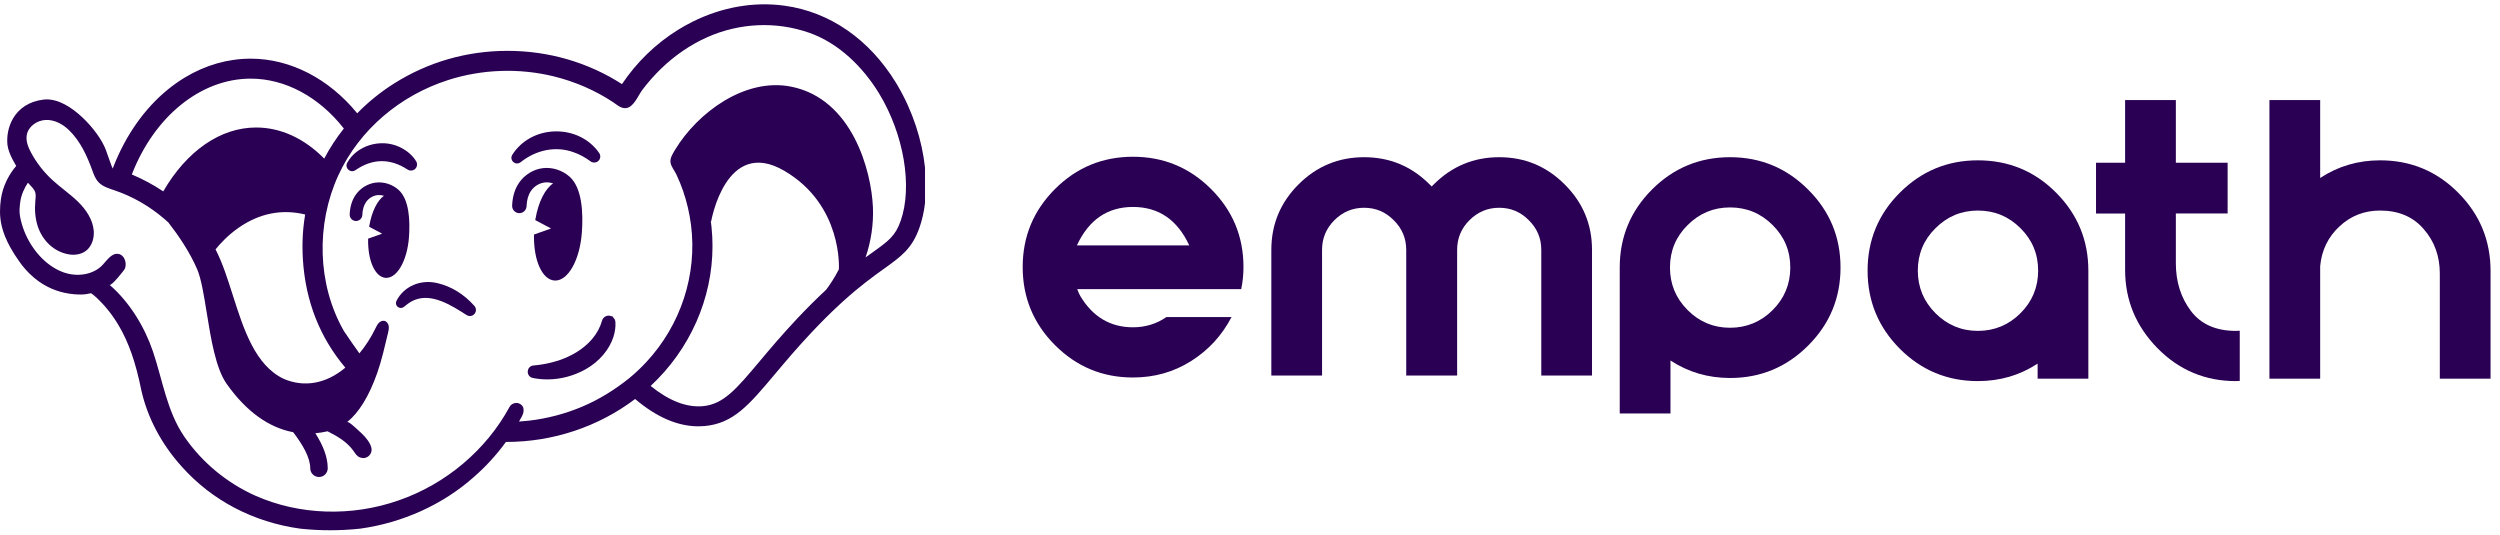
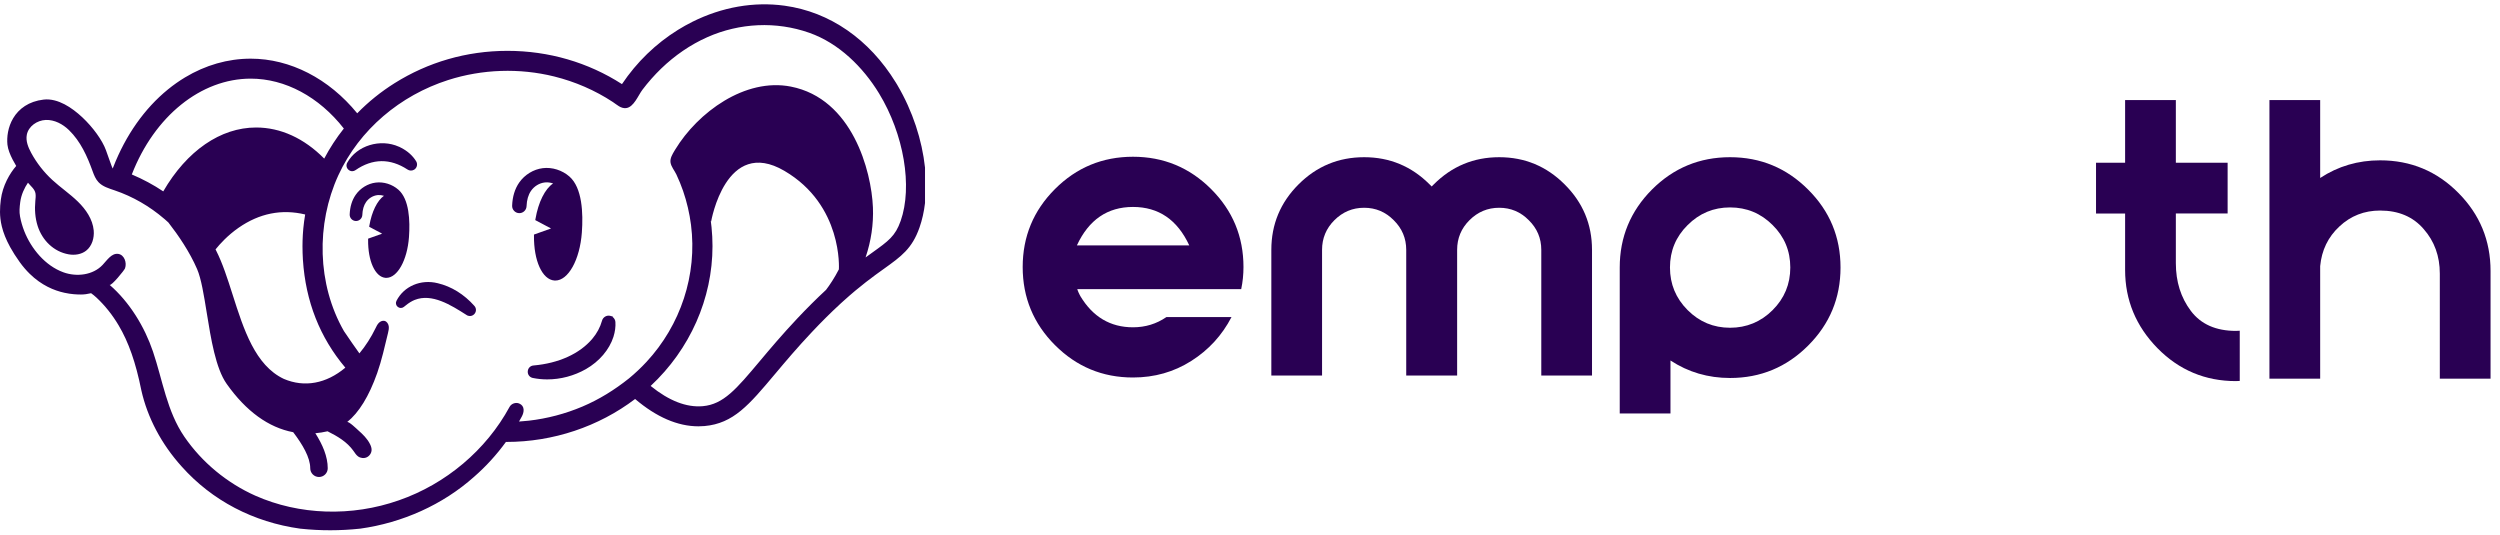
<svg xmlns="http://www.w3.org/2000/svg" width="159" height="34" viewBox="0 0 159 34" fill="none">
  <path d="M30.176 19.461C29.519 18.719 28.71 18.218 27.84 18.012C26.764 17.743 25.686 18.204 25.216 19.133C25.148 19.261 25.178 19.416 25.291 19.512C25.404 19.609 25.565 19.613 25.677 19.525C25.707 19.502 25.736 19.479 25.766 19.456L25.812 19.419C25.996 19.268 26.191 19.149 26.375 19.075C27.472 18.639 28.681 19.402 29.654 20.022L29.657 20.024C29.727 20.075 29.806 20.1 29.885 20.1C29.987 20.1 30.088 20.058 30.165 19.977C30.3 19.832 30.307 19.618 30.18 19.466L30.176 19.461Z" fill="#290053" />
  <path d="M26.011 15.081C26.087 14.04 26.032 12.672 25.338 12.065C24.943 11.719 24.405 11.55 23.898 11.613C23.394 11.674 22.916 11.966 22.62 12.394C22.386 12.732 22.259 13.15 22.24 13.638C22.231 13.86 22.405 14.047 22.627 14.056C22.732 14.06 22.835 14.022 22.915 13.949C22.994 13.876 23.04 13.776 23.044 13.67C23.057 13.332 23.135 13.064 23.281 12.852C23.448 12.61 23.716 12.446 23.997 12.411L24.04 12.406C24.164 12.397 24.294 12.413 24.419 12.453C23.995 12.751 23.642 13.463 23.491 14.352L23.479 14.422L24.304 14.861L23.412 15.179V15.248C23.395 16.603 23.862 17.621 24.521 17.671C24.538 17.672 24.554 17.672 24.569 17.672C25.275 17.672 25.902 16.552 26.011 15.081Z" fill="#290053" />
  <path d="M34.634 11.606L34.687 11.6C34.848 11.588 35.016 11.612 35.178 11.668C34.666 12.005 34.237 12.857 34.055 13.929L34.043 13.999L35.046 14.531L33.961 14.918V14.987C33.942 16.584 34.489 17.784 35.26 17.841C35.279 17.842 35.297 17.843 35.316 17.843C36.142 17.843 36.879 16.522 37.006 14.787C37.096 13.558 37.032 11.942 36.215 11.227C35.75 10.821 35.117 10.622 34.522 10.695C33.929 10.768 33.367 11.112 33.019 11.614C32.744 12.011 32.593 12.504 32.572 13.08C32.567 13.202 32.61 13.319 32.694 13.409C32.777 13.499 32.89 13.551 33.013 13.556C33.135 13.56 33.251 13.518 33.341 13.434C33.431 13.351 33.484 13.238 33.489 13.115C33.505 12.711 33.598 12.391 33.774 12.136C33.974 11.846 34.296 11.648 34.634 11.606Z" fill="#290053" />
  <path d="M38.964 20.159L38.987 20.137L38.825 20.091C38.712 20.059 38.593 20.074 38.49 20.134C38.389 20.193 38.315 20.291 38.288 20.399C38.171 20.816 37.962 21.204 37.668 21.551C36.861 22.502 35.535 23.103 33.936 23.244C33.733 23.258 33.581 23.41 33.566 23.613C33.55 23.818 33.678 23.991 33.879 24.037C34.177 24.098 34.487 24.13 34.8 24.13C35.657 24.13 36.509 23.904 37.265 23.475C38.115 22.989 38.754 22.24 39.016 21.419C39.119 21.09 39.16 20.773 39.14 20.476C39.13 20.348 39.064 20.233 38.964 20.159Z" fill="#290053" />
  <path d="M22.895 33.624C25.595 33.251 28.163 32.097 30.142 30.333C30.897 29.676 31.581 28.927 32.177 28.107C32.188 28.107 32.2 28.107 32.212 28.107C35.169 28.107 38.071 27.138 40.393 25.376C41.75 26.53 43.104 27.114 44.418 27.114C44.549 27.114 44.68 27.108 44.807 27.097C46.649 26.933 47.643 25.75 49.289 23.789L49.31 23.765C49.956 22.996 50.688 22.125 51.635 21.121C52.24 20.478 52.839 19.882 53.411 19.355C53.423 19.344 53.441 19.329 53.46 19.309C53.519 19.255 53.577 19.202 53.635 19.151C54.718 18.172 55.537 17.583 56.196 17.111L56.208 17.103C57.33 16.299 58.007 15.814 58.479 14.475C58.649 13.991 58.766 13.467 58.831 12.914V10.659C58.643 8.908 58.044 7.06 57.083 5.431H57.085L56.994 5.282C56.988 5.271 56.98 5.26 56.974 5.249C55.284 2.494 52.775 0.759 49.904 0.363C47.949 0.093 45.92 0.448 44.036 1.387C43.721 1.544 43.414 1.717 43.115 1.902C41.711 2.774 40.495 3.95 39.557 5.35H39.557C37.406 3.965 34.891 3.234 32.276 3.234C29.662 3.234 27.21 3.963 25.097 5.289C24.233 5.831 23.433 6.472 22.719 7.206C20.915 4.996 18.453 3.731 15.945 3.731C14.491 3.731 13.067 4.141 11.766 4.924C11.393 5.149 11.03 5.404 10.68 5.689C9.192 6.9 7.995 8.601 7.211 10.611C7.198 10.645 7.184 10.678 7.171 10.712C7.17 10.713 7.168 10.715 7.167 10.717C7.155 10.692 7.138 10.656 7.117 10.603C7.113 10.592 7.108 10.582 7.104 10.571C7.021 10.359 6.925 10.065 6.736 9.546C6.503 8.909 5.907 8.093 5.237 7.463C4.895 7.142 4.509 6.845 4.107 6.634C4.104 6.632 4.1 6.631 4.097 6.629C3.704 6.426 3.244 6.279 2.773 6.334C1.826 6.444 1.198 6.918 0.84 7.516C0.499 8.086 0.425 8.729 0.473 9.2C0.505 9.502 0.646 9.842 0.802 10.146C0.87 10.278 0.947 10.415 1.031 10.555C0.623 11.02 0.165 11.805 0.052 12.706C-0.008 13.186 -0.047 13.731 0.114 14.395C0.212 14.801 0.382 15.235 0.647 15.717C0.811 16.014 1.01 16.328 1.252 16.666C1.457 16.952 1.67 17.198 1.888 17.411C2.639 18.147 3.437 18.476 4.097 18.62C4.524 18.715 4.895 18.731 5.155 18.731C5.356 18.731 5.573 18.702 5.793 18.648C5.907 18.729 6.023 18.822 6.137 18.928C6.677 19.433 7.15 20.026 7.544 20.691C8.177 21.753 8.636 23.062 8.987 24.814C9.378 26.562 10.266 28.241 11.553 29.669C13.485 31.838 16.122 33.211 19.094 33.623L19.137 33.627C20.386 33.759 21.646 33.757 22.895 33.623V33.624ZM15.945 5.001C18.135 5.001 20.29 6.156 21.868 8.174C21.391 8.775 20.972 9.417 20.62 10.086C19.34 8.792 17.845 8.109 16.287 8.109C14.028 8.109 11.882 9.588 10.383 12.172C9.766 11.758 9.094 11.396 8.383 11.096C9.821 7.39 12.78 5.001 15.945 5.001ZM19.266 16.533C19.436 19.163 20.343 21.467 21.963 23.383C20.749 24.403 19.363 24.657 18.053 24.099C16.228 23.239 15.501 20.956 14.796 18.745C14.467 17.713 14.155 16.738 13.74 15.924C13.73 15.903 13.719 15.883 13.708 15.862C13.981 15.521 14.481 14.968 15.175 14.485C16.498 13.565 17.921 13.282 19.409 13.641C19.359 13.931 19.32 14.223 19.292 14.515C19.285 14.593 19.279 14.671 19.273 14.751L19.259 14.947C19.245 15.202 19.238 15.44 19.238 15.653C19.238 15.935 19.247 16.231 19.265 16.533L19.266 16.533ZM53.354 17.129C53.072 17.678 52.774 18.121 52.537 18.434C51.934 18.993 51.32 19.604 50.712 20.25C49.725 21.298 48.945 22.228 48.317 22.975C46.832 24.743 46.014 25.717 44.696 25.833C43.659 25.924 42.545 25.491 41.381 24.546C43.883 22.218 45.315 18.985 45.315 15.654C45.315 15.248 45.294 14.847 45.255 14.463C45.241 14.322 45.224 14.179 45.205 14.037L45.228 14.089C45.228 14.089 46.154 8.678 49.889 10.867C53.616 13.052 53.354 17.111 53.353 17.127L53.354 17.129ZM57.281 14.052C56.942 15.016 56.51 15.325 55.466 16.073L55.438 16.093C55.32 16.177 55.19 16.271 55.05 16.373C55.404 15.33 55.561 14.261 55.518 13.191C55.423 10.868 54.209 6.273 50.296 5.507C47.391 4.938 44.384 7.141 42.944 9.512C42.929 9.536 42.914 9.561 42.899 9.586C42.767 9.807 42.608 10.066 42.644 10.327C42.682 10.602 42.9 10.847 43.016 11.093C43.177 11.434 43.32 11.785 43.444 12.142C43.685 12.842 43.854 13.566 43.948 14.301C44.354 17.477 43.288 20.677 41.115 23.018C40.771 23.388 40.403 23.736 40.013 24.058L40.002 24.067C39.091 24.794 38.11 25.405 37.035 25.86C35.952 26.318 34.804 26.62 33.637 26.755C33.429 26.779 33.22 26.797 33.01 26.81C33.068 26.705 33.125 26.601 33.184 26.497C33.343 26.21 33.389 25.815 33.019 25.662C32.797 25.571 32.521 25.67 32.407 25.88C30.924 28.617 28.359 30.782 25.369 31.82C22.365 32.875 19.036 32.767 16.237 31.524C14.433 30.717 12.846 29.408 11.727 27.778C10.612 26.154 10.348 24.186 9.729 22.359C9.196 20.782 8.238 19.211 6.97 18.116C7.076 18.207 7.906 17.194 7.952 17.065C8.081 16.7 7.903 16.202 7.52 16.148C7.1 16.088 6.817 16.54 6.525 16.849C5.911 17.5 4.875 17.624 4.033 17.319C2.878 16.901 1.987 15.822 1.545 14.705C1.426 14.404 1.335 14.093 1.276 13.775C1.216 13.457 1.246 13.187 1.286 12.861C1.346 12.379 1.563 11.934 1.778 11.62C1.948 11.832 2.214 12.025 2.258 12.306C2.283 12.463 2.261 12.622 2.247 12.78C2.197 13.315 2.232 13.861 2.395 14.372C2.686 15.28 3.41 16.008 4.369 16.176C4.751 16.243 5.169 16.183 5.476 15.945C5.854 15.651 6.004 15.131 5.96 14.654C5.894 13.945 5.463 13.319 4.954 12.823C4.445 12.326 3.849 11.926 3.326 11.444C2.79 10.95 2.334 10.368 1.986 9.727C1.793 9.371 1.629 8.969 1.705 8.571C1.809 8.03 2.361 7.65 2.912 7.629C3.463 7.609 3.99 7.89 4.386 8.274C5.129 8.997 5.548 9.941 5.892 10.895C5.981 11.142 6.082 11.393 6.262 11.584C6.528 11.869 6.925 11.982 7.294 12.108C8.447 12.499 9.519 13.121 10.443 13.915L10.489 13.953C10.564 14.018 10.637 14.084 10.71 14.151C11.344 14.965 12.064 16.019 12.536 17.114C12.799 17.723 12.969 18.778 13.149 19.895C13.416 21.552 13.72 23.429 14.414 24.411C15.647 26.158 17.084 27.194 18.648 27.488C19.241 28.269 19.731 29.093 19.731 29.78C19.731 30.087 19.98 30.337 20.288 30.337C20.595 30.337 20.844 30.088 20.844 29.78C20.844 29.036 20.517 28.28 20.056 27.554C20.312 27.531 20.571 27.49 20.833 27.43C21.459 27.744 22.073 28.1 22.484 28.683C22.571 28.806 22.65 28.937 22.771 29.026C22.928 29.141 23.148 29.165 23.325 29.084C23.502 29.002 23.627 28.816 23.633 28.622C23.637 28.493 23.593 28.367 23.536 28.252C23.361 27.896 23.07 27.617 22.778 27.359C22.7 27.29 22.169 26.772 22.075 26.846C22.828 26.244 23.469 25.201 23.989 23.729C24.281 22.9 24.466 22.044 24.675 21.189C24.71 21.043 24.746 20.891 24.723 20.742C24.7 20.594 24.604 20.446 24.458 20.409C24.326 20.376 24.186 20.441 24.09 20.539C23.995 20.638 23.938 20.763 23.878 20.886C23.602 21.453 23.261 21.99 22.858 22.475C22.855 22.479 21.951 21.19 21.876 21.06C20.168 18.082 20.094 14.253 21.519 11.148C22.858 8.234 25.466 6.063 28.5 5.091C30.672 4.396 33.037 4.316 35.251 4.865C36.572 5.194 37.84 5.739 38.978 6.489C39.236 6.659 39.487 6.913 39.82 6.875C40.31 6.819 40.588 6.066 40.858 5.709C41.22 5.23 41.618 4.78 42.049 4.363C42.909 3.534 43.905 2.842 44.999 2.358C47.045 1.455 49.358 1.343 51.469 2.085C53.352 2.747 54.886 4.265 55.909 5.943C57.487 8.533 58.051 11.867 57.281 14.054L57.281 14.052Z" fill="#290053" />
-   <path d="M32.888 10.397H32.912L32.915 10.395C32.986 10.39 33.056 10.362 33.112 10.316C34.116 9.514 35.375 9.277 36.482 9.683C36.846 9.808 37.208 10.002 37.554 10.258C37.685 10.36 37.866 10.367 38.005 10.274C38.091 10.218 38.149 10.131 38.17 10.029C38.19 9.928 38.17 9.823 38.111 9.736C37.501 8.849 36.455 8.332 35.311 8.356C34.172 8.38 33.152 8.937 32.58 9.848C32.487 10 32.516 10.188 32.652 10.306C32.719 10.365 32.802 10.397 32.888 10.397Z" fill="#290053" />
  <path d="M22.609 10.821C23.148 10.447 23.705 10.255 24.263 10.249C24.814 10.244 25.369 10.423 25.914 10.779C26.04 10.867 26.206 10.872 26.337 10.793C26.52 10.683 26.579 10.444 26.469 10.26C26.254 9.906 25.924 9.609 25.516 9.401L25.373 9.328V9.332C24.193 8.8 22.689 9.252 22.084 10.35C21.999 10.498 22.031 10.682 22.162 10.796C22.23 10.856 22.315 10.889 22.402 10.889C22.479 10.889 22.551 10.864 22.609 10.821Z" fill="#290053" />
  <path d="M68.711 18.833L68.666 18.748C68.62 18.661 68.579 18.57 68.545 18.477L68.513 18.387H78.941C79.037 17.932 79.085 17.464 79.085 16.984C79.085 15.046 78.398 13.392 77.025 12.023C75.652 10.653 73.996 9.969 72.058 9.969C70.121 9.969 68.466 10.653 67.097 12.023C65.728 13.392 65.043 15.045 65.043 16.984C65.043 18.922 65.728 20.578 67.097 21.951V21.949C68.466 23.322 70.12 24.009 72.058 24.009C73.424 24.009 74.659 23.658 75.764 22.957C76.869 22.256 77.722 21.326 78.324 20.166H74.183C73.552 20.6 72.844 20.816 72.058 20.816C70.62 20.816 69.503 20.155 68.711 18.834H68.719H68.711V18.833ZM72.058 13.162C73.688 13.162 74.881 13.977 75.637 15.607H68.49C69.246 13.977 70.436 13.162 72.058 13.162Z" fill="#290053" />
  <path d="M86.76 9.998C88.383 9.998 89.77 10.575 90.923 11.728C90.967 11.772 91.01 11.816 91.055 11.86C91.099 11.816 91.143 11.772 91.187 11.728C92.34 10.575 93.728 9.998 95.35 9.998C96.972 9.998 98.36 10.575 99.512 11.728C100.672 12.881 101.252 14.268 101.252 15.89V23.886H98.026V15.89C98.026 15.157 97.762 14.528 97.233 14.007C96.712 13.478 96.084 13.214 95.35 13.214C94.615 13.214 93.984 13.478 93.456 14.007C92.934 14.528 92.674 15.156 92.674 15.89V23.886H89.436V15.89C89.436 15.157 89.171 14.528 88.643 14.007C88.121 13.478 87.494 13.214 86.759 13.214C86.025 13.214 85.394 13.478 84.865 14.007C84.344 14.528 84.083 15.156 84.083 15.89V23.886H80.857V15.89C80.857 14.268 81.433 12.88 82.586 11.728C83.739 10.575 85.13 9.998 86.76 9.998Z" fill="#290053" />
  <path d="M110.031 9.998C111.969 9.998 113.625 10.685 114.997 12.058C116.37 13.424 117.057 15.075 117.057 17.014C117.057 18.952 116.371 20.608 114.997 21.98C113.624 23.353 111.969 24.04 110.031 24.04C108.636 24.04 107.373 23.669 106.242 22.927V26.297H103.015V17.013C103.015 15.082 103.698 13.43 105.063 12.057C106.436 10.684 108.091 9.998 110.029 9.998H110.031V9.998ZM110.031 13.192C108.981 13.192 108.081 13.567 107.333 14.315C106.584 15.056 106.21 15.956 106.21 17.012C106.21 18.069 106.585 18.973 107.333 19.722C108.082 20.471 108.981 20.845 110.031 20.845C111.08 20.845 111.991 20.47 112.74 19.722C113.489 18.973 113.863 18.07 113.863 17.012C113.863 15.954 113.488 15.056 112.74 14.315C111.991 13.566 111.089 13.192 110.031 13.192Z" fill="#290053" />
-   <path d="M125.794 10.197C127.746 10.197 129.406 10.884 130.771 12.257C132.136 13.63 132.819 15.281 132.819 17.212V24.084H129.593V23.126C128.462 23.867 127.196 24.238 125.794 24.238C123.855 24.238 122.2 23.552 120.827 22.179C119.461 20.806 118.779 19.15 118.779 17.212C118.779 15.275 119.462 13.623 120.827 12.257C122.2 10.884 123.855 10.197 125.794 10.197ZM125.794 13.391C124.744 13.391 123.845 13.765 123.096 14.514C122.347 15.254 121.973 16.154 121.973 17.211C121.973 18.268 122.348 19.171 123.096 19.921C123.845 20.669 124.744 21.044 125.794 21.044C126.843 21.044 127.754 20.669 128.503 19.921C129.252 19.172 129.626 18.269 129.626 17.211C129.626 16.153 129.251 15.254 128.503 14.514C127.754 13.765 126.852 13.391 125.794 13.391Z" fill="#290053" />
  <path d="M141.677 10.351V13.578H138.384V16.739C138.384 17.921 138.704 18.934 139.342 19.778C139.981 20.623 140.935 21.045 142.205 21.045C142.286 21.045 142.367 21.041 142.448 21.034V24.227C142.367 24.234 142.286 24.238 142.205 24.238C140.252 24.238 138.59 23.541 137.217 22.146C135.844 20.744 135.157 19.085 135.157 17.168V13.579H133.307V10.351H135.157V6.364H138.384V10.351H141.677Z" fill="#290053" />
  <path d="M147.563 11.32C148.701 10.571 149.971 10.197 151.373 10.197C153.326 10.197 154.986 10.888 156.352 12.268C157.717 13.641 158.399 15.296 158.399 17.235V24.084H155.172V17.4C155.172 16.291 154.831 15.348 154.148 14.57C153.473 13.784 152.548 13.391 151.373 13.391C150.368 13.391 149.504 13.729 148.785 14.404C148.066 15.072 147.658 15.913 147.563 16.926V24.084H144.336V6.364H147.563V11.32Z" fill="#290053" />
</svg>